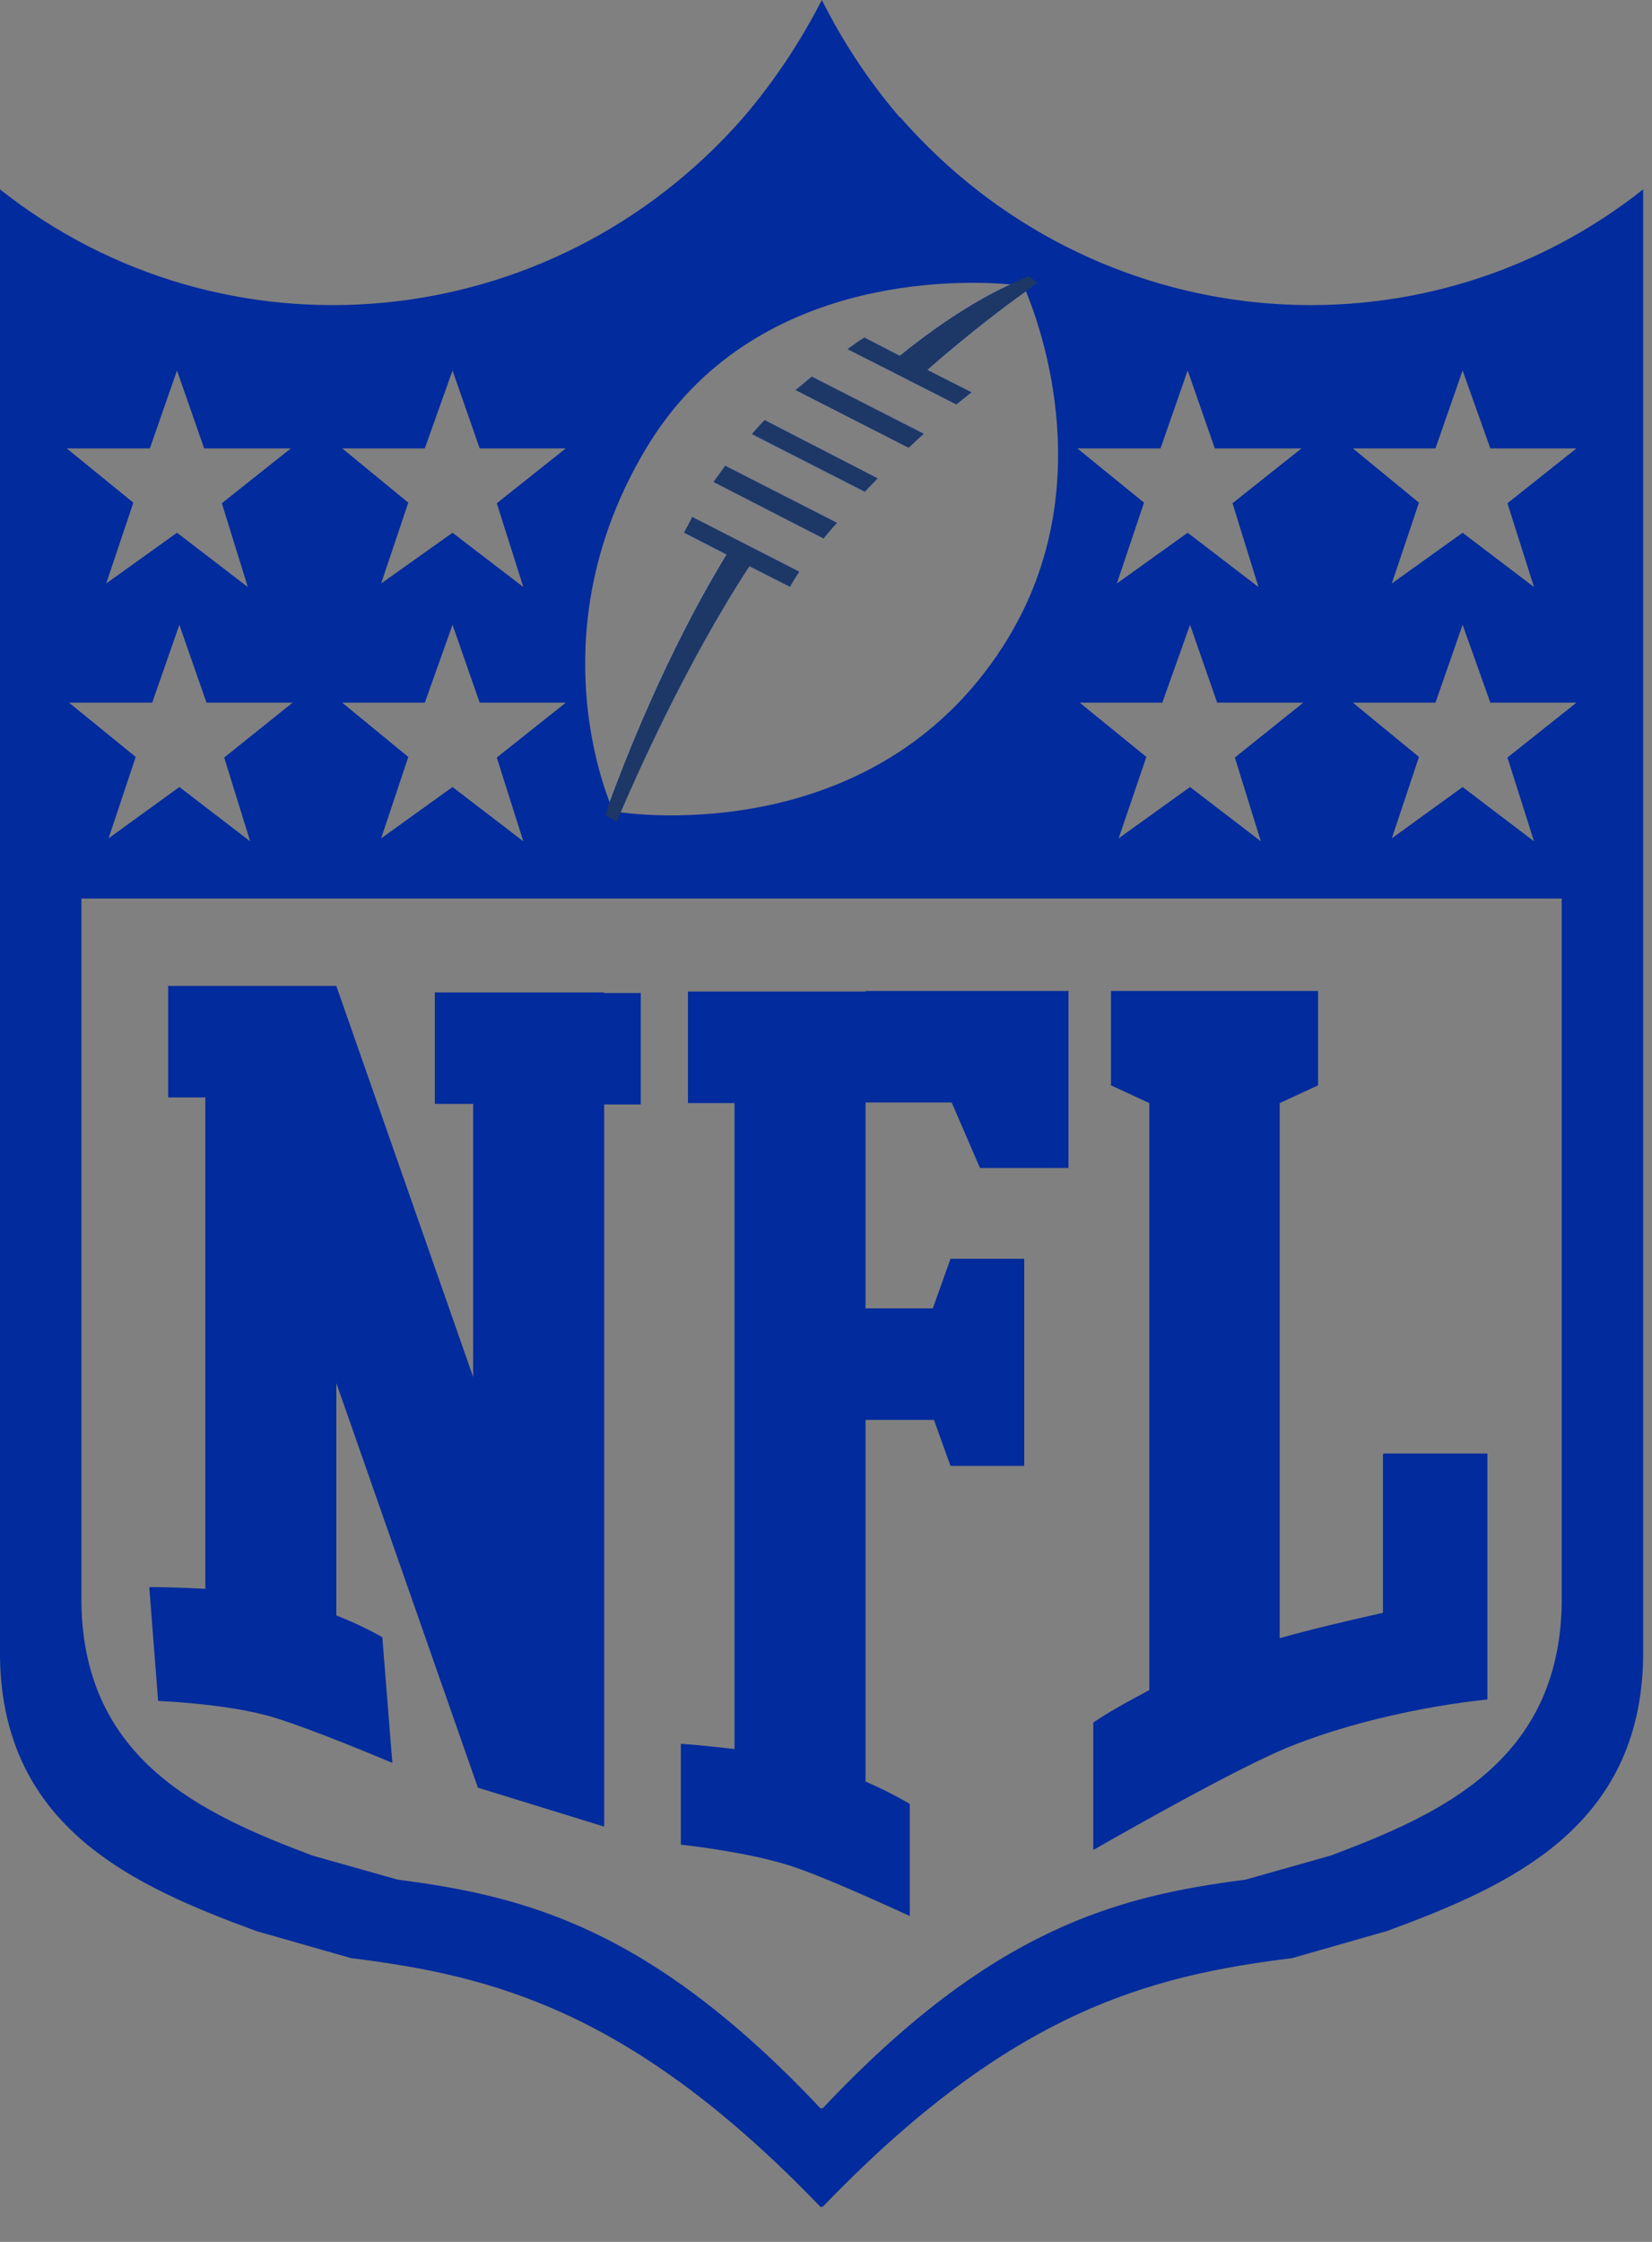
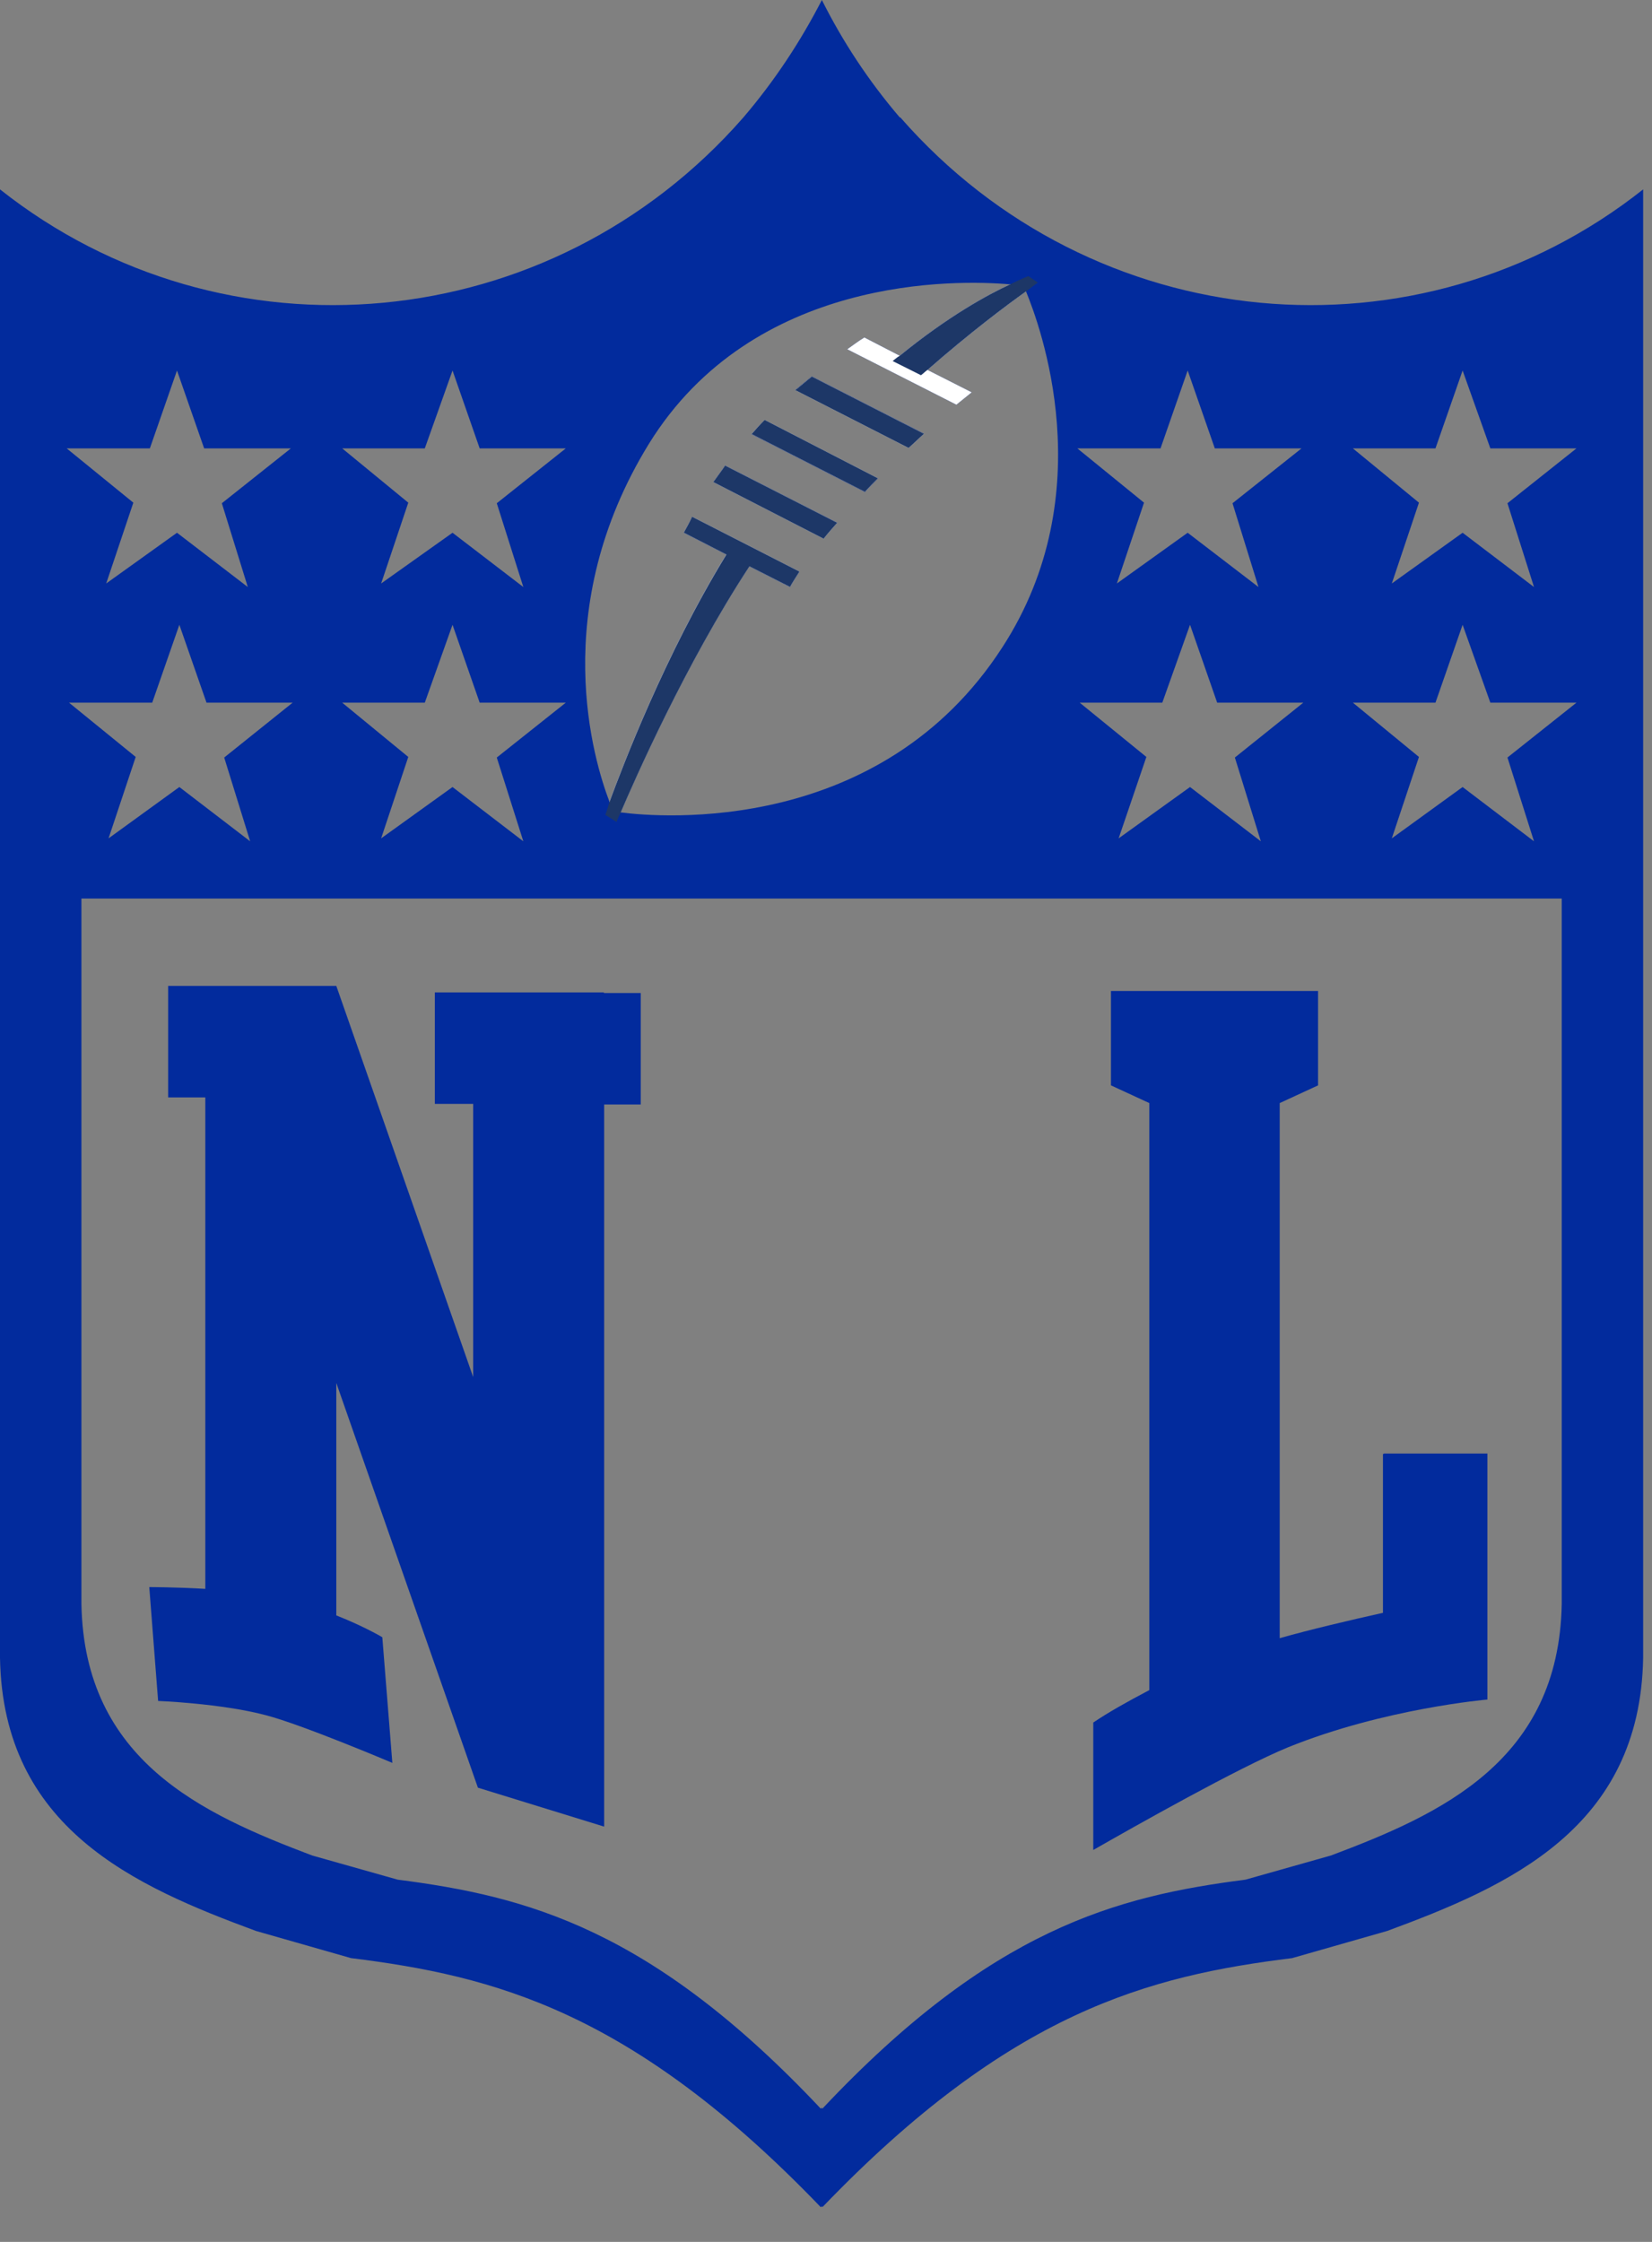
<svg xmlns="http://www.w3.org/2000/svg" width="28" height="38" viewBox="0 0 28 38" fill="none">
  <rect x="0" y="0" width="28" height="38" fill="#808080" stroke="none" />
  <g id="Group 23589">
    <path id="Vector" d="M15.26 1.99H15.25C14.72 1.37 14.28 0.7 13.93 0C13.57 0.7 13.13 1.37 12.6 1.99C9.33 5.73 3.8 6.22 0 3.21V28.1C0.05 30.99 2.28 31.97 4.34 32.73L5.95 33.19C8.37 33.49 10.72 34.09 13.91 37.41C13.92 37.41 13.92 37.41 13.93 37.39C13.93 37.4 13.94 37.41 13.94 37.41C17.13 34.09 19.48 33.49 21.9 33.19L23.51 32.73C25.57 31.97 27.8 30.99 27.85 28.1V3.21C24.05 6.22 18.53 5.73 15.26 1.99ZM21.37 14.26L20.17 13.34L18.96 14.21L19.43 12.83L18.3 11.91H19.7L20.17 10.59L20.63 11.91H22.09L20.93 12.84L21.37 14.26ZM19.67 7.6L20.13 6.28L20.59 7.6H22.06L20.89 8.53L21.33 9.95L20.13 9.03L18.93 9.89L19.39 8.52L18.26 7.6H19.67ZM11 7.52C12.77 4.66 16.22 4.74 17.12 4.82C16.75 4.99 16.07 5.36 15.25 6.03L14.65 5.72C14.55 5.78 14.46 5.85 14.36 5.92L16.21 6.86C16.3 6.79 16.38 6.72 16.47 6.65L15.72 6.27C16.45 5.63 17.08 5.16 17.39 4.94C17.62 5.5 18.69 8.35 16.99 10.97C14.93 14.16 11.21 13.86 10.52 13.77C10.76 13.21 11.62 11.25 12.7 9.6L13.39 9.95C13.44 9.86 13.5 9.77 13.55 9.69L11.73 8.76C11.69 8.85 11.64 8.94 11.59 9.03L12.31 9.4C11.27 11.1 10.56 12.97 10.33 13.59C10.07 12.91 9.27 10.33 11 7.52ZM7.2 7.6L7.67 6.28L8.13 7.6H9.59L8.42 8.53L8.87 9.95L7.67 9.03L6.46 9.89L6.92 8.52L5.8 7.6H7.2ZM7.2 11.91L7.67 10.59L8.13 11.91H9.59L8.42 12.84L8.87 14.26L7.67 13.34L6.46 14.21L6.92 12.83L5.8 11.91H7.2ZM2.54 7.6L3 6.28L3.46 7.6H4.93L3.76 8.53L4.2 9.95L3 9.03L1.8 9.89L2.26 8.52L1.13 7.6H2.54ZM2.58 11.91L3.04 10.59L3.5 11.91H4.96L3.8 12.84L4.24 14.26L3.04 13.34L1.84 14.21L2.3 12.83L1.17 11.91H2.58ZM26.47 27.19C26.42 29.85 24.42 30.75 22.56 31.45L21.11 31.86C18.93 32.14 16.81 32.69 13.94 35.74C13.93 35.74 13.93 35.73 13.93 35.72C13.92 35.73 13.92 35.74 13.91 35.74C11.04 32.69 8.92 32.14 6.74 31.86L5.29 31.45C3.44 30.75 1.43 29.85 1.38 27.19V15.23H26.47V27.19ZM25.55 12.84L26 14.26L24.79 13.34L23.59 14.21L24.05 12.83L22.93 11.91H24.33L24.79 10.59L25.26 11.91H26.72L25.55 12.84ZM25.55 8.53L26 9.95L24.79 9.03L23.59 9.89L24.05 8.52L22.93 7.6H24.33L24.79 6.28L25.26 7.6H26.72L25.55 8.53ZM15.66 7.35L13.76 6.38C13.67 6.45 13.58 6.53 13.48 6.61L15.4 7.59C15.49 7.51 15.57 7.43 15.66 7.35ZM14.88 8.11L12.96 7.12C12.88 7.2 12.81 7.28 12.74 7.36L14.66 8.34C14.73 8.26 14.81 8.18 14.88 8.11ZM14.19 8.86L12.29 7.89C12.23 7.98 12.16 8.07 12.09 8.17L13.96 9.13C14.03 9.04 14.11 8.95 14.19 8.86Z" fill="#022B9D" />
    <path id="Vector_2" d="M11.73 8.758L13.55 9.688C13.5 9.768 13.44 9.858 13.39 9.948L12.7 9.598C11.62 11.248 10.76 13.208 10.52 13.768C10.45 13.768 10.41 13.758 10.41 13.758C10.41 13.758 10.38 13.698 10.33 13.588C10.56 12.968 11.27 11.098 12.31 9.398L11.59 9.028C11.64 8.938 11.69 8.848 11.73 8.758Z" fill="white" />
    <path id="Vector_3" d="M12.29 7.891L14.19 8.861C14.11 8.951 14.03 9.041 13.96 9.131L12.09 8.171C12.16 8.071 12.23 7.981 12.29 7.891Z" fill="white" />
    <path id="Vector_4" d="M12.96 7.117L14.88 8.107C14.81 8.177 14.73 8.257 14.66 8.337L12.74 7.357C12.81 7.277 12.88 7.197 12.96 7.117Z" fill="white" />
    <path id="Vector_5" d="M13.761 6.383L15.661 7.353C15.57 7.433 15.491 7.513 15.4 7.593L13.48 6.613C13.581 6.533 13.671 6.453 13.761 6.383Z" fill="white" />
    <path id="Vector_6" d="M15.72 6.27L16.47 6.65C16.38 6.72 16.3 6.79 16.21 6.86L14.36 5.92C14.46 5.85 14.55 5.78 14.65 5.72L15.25 6.03C16.07 5.36 16.75 4.99 17.12 4.82C17.26 4.83 17.34 4.84 17.34 4.84C17.34 4.84 17.36 4.87 17.39 4.94C17.08 5.16 16.45 5.63 15.72 6.27Z" fill="white" />
    <path id="Vector_7" d="M14.88 8.107C14.81 8.177 14.73 8.257 14.66 8.337L12.74 7.357C12.81 7.277 12.88 7.197 12.96 7.117L14.88 8.107Z" fill="#1D3767" />
    <path id="Vector_8" d="M14.19 8.861C14.11 8.951 14.03 9.041 13.96 9.131L12.09 8.171C12.16 8.071 12.23 7.981 12.29 7.891L14.19 8.861Z" fill="#1D3767" />
    <path id="Vector_9" d="M13.55 9.688C13.5 9.768 13.44 9.858 13.39 9.948L12.7 9.598L12.31 9.398L11.59 9.028C11.64 8.938 11.69 8.848 11.73 8.758L13.55 9.688Z" fill="#1D3767" />
-     <path id="Vector_10" d="M16.47 6.649C16.38 6.719 16.3 6.789 16.21 6.859L14.36 5.919C14.46 5.849 14.55 5.779 14.65 5.719L15.25 6.029L15.72 6.269L16.47 6.649Z" fill="#1D3767" />
    <path id="Vector_11" d="M15.661 7.353C15.57 7.433 15.491 7.513 15.4 7.593L13.48 6.613C13.581 6.533 13.671 6.453 13.761 6.383L15.661 7.353Z" fill="#1D3767" />
    <path id="Vector_12" d="M17.59 4.79C17.59 4.79 17.52 4.84 17.39 4.94C17.08 5.16 16.45 5.63 15.72 6.27C15.69 6.29 15.65 6.33 15.61 6.36L15.13 6.12C15.13 6.12 15.21 6.05 15.25 6.03C16.07 5.36 16.75 4.99 17.12 4.82C17.32 4.72 17.43 4.68 17.43 4.68L17.59 4.79Z" fill="#1D3767" />
    <path id="Vector_13" d="M12.8 9.442C12.8 9.442 12.73 9.542 12.7 9.602C11.62 11.252 10.76 13.212 10.52 13.772C10.47 13.872 10.45 13.932 10.45 13.932L10.26 13.812C10.26 13.812 10.29 13.732 10.33 13.592C10.56 12.972 11.27 11.102 12.31 9.402C12.34 9.352 12.38 9.292 12.41 9.242L12.8 9.442Z" fill="#1D3767" />
-     <path id="Vector_14" d="M14.67 16.807H11.66V18.697H12.45V29.647C11.96 29.587 11.54 29.557 11.54 29.557V31.267C11.54 31.267 12.59 31.377 13.34 31.607C13.94 31.787 15.42 32.477 15.42 32.477V30.577C15.42 30.577 15.13 30.397 14.67 30.197V24.067H15.83L16.11 24.847H17.36V21.337H16.11L15.81 22.177H14.67V18.687H16.13L16.61 19.797H18.11V16.797H14.67V16.807Z" fill="#022B9D" />
    <path id="Vector_15" d="M10.23 16.821H7.37V18.711H8.02V23.341L5.7 16.711H2.85V18.601H3.48V26.931C2.97 26.901 2.53 26.901 2.53 26.901L2.68 28.831C2.68 28.831 3.74 28.871 4.5 29.071C5.12 29.231 6.65 29.881 6.65 29.881L6.48 27.751C6.48 27.751 6.18 27.571 5.7 27.381V23.441L8.1 30.301L10.24 30.961V18.721H10.86V16.831H10.24L10.23 16.821Z" fill="#022B9D" />
    <path id="Vector_16" d="M23.44 24.647V27.337C22.86 27.467 22.22 27.617 21.69 27.767V18.697L22.34 18.397V16.797H18.83V18.397L19.48 18.697V28.647C19.1 28.847 18.78 29.027 18.53 29.197V31.357C19.23 30.957 20.98 29.967 21.83 29.617C23.46 28.957 25.21 28.807 25.21 28.807V24.637H23.46L23.44 24.647Z" fill="#022B9D" />
  </g>
</svg>